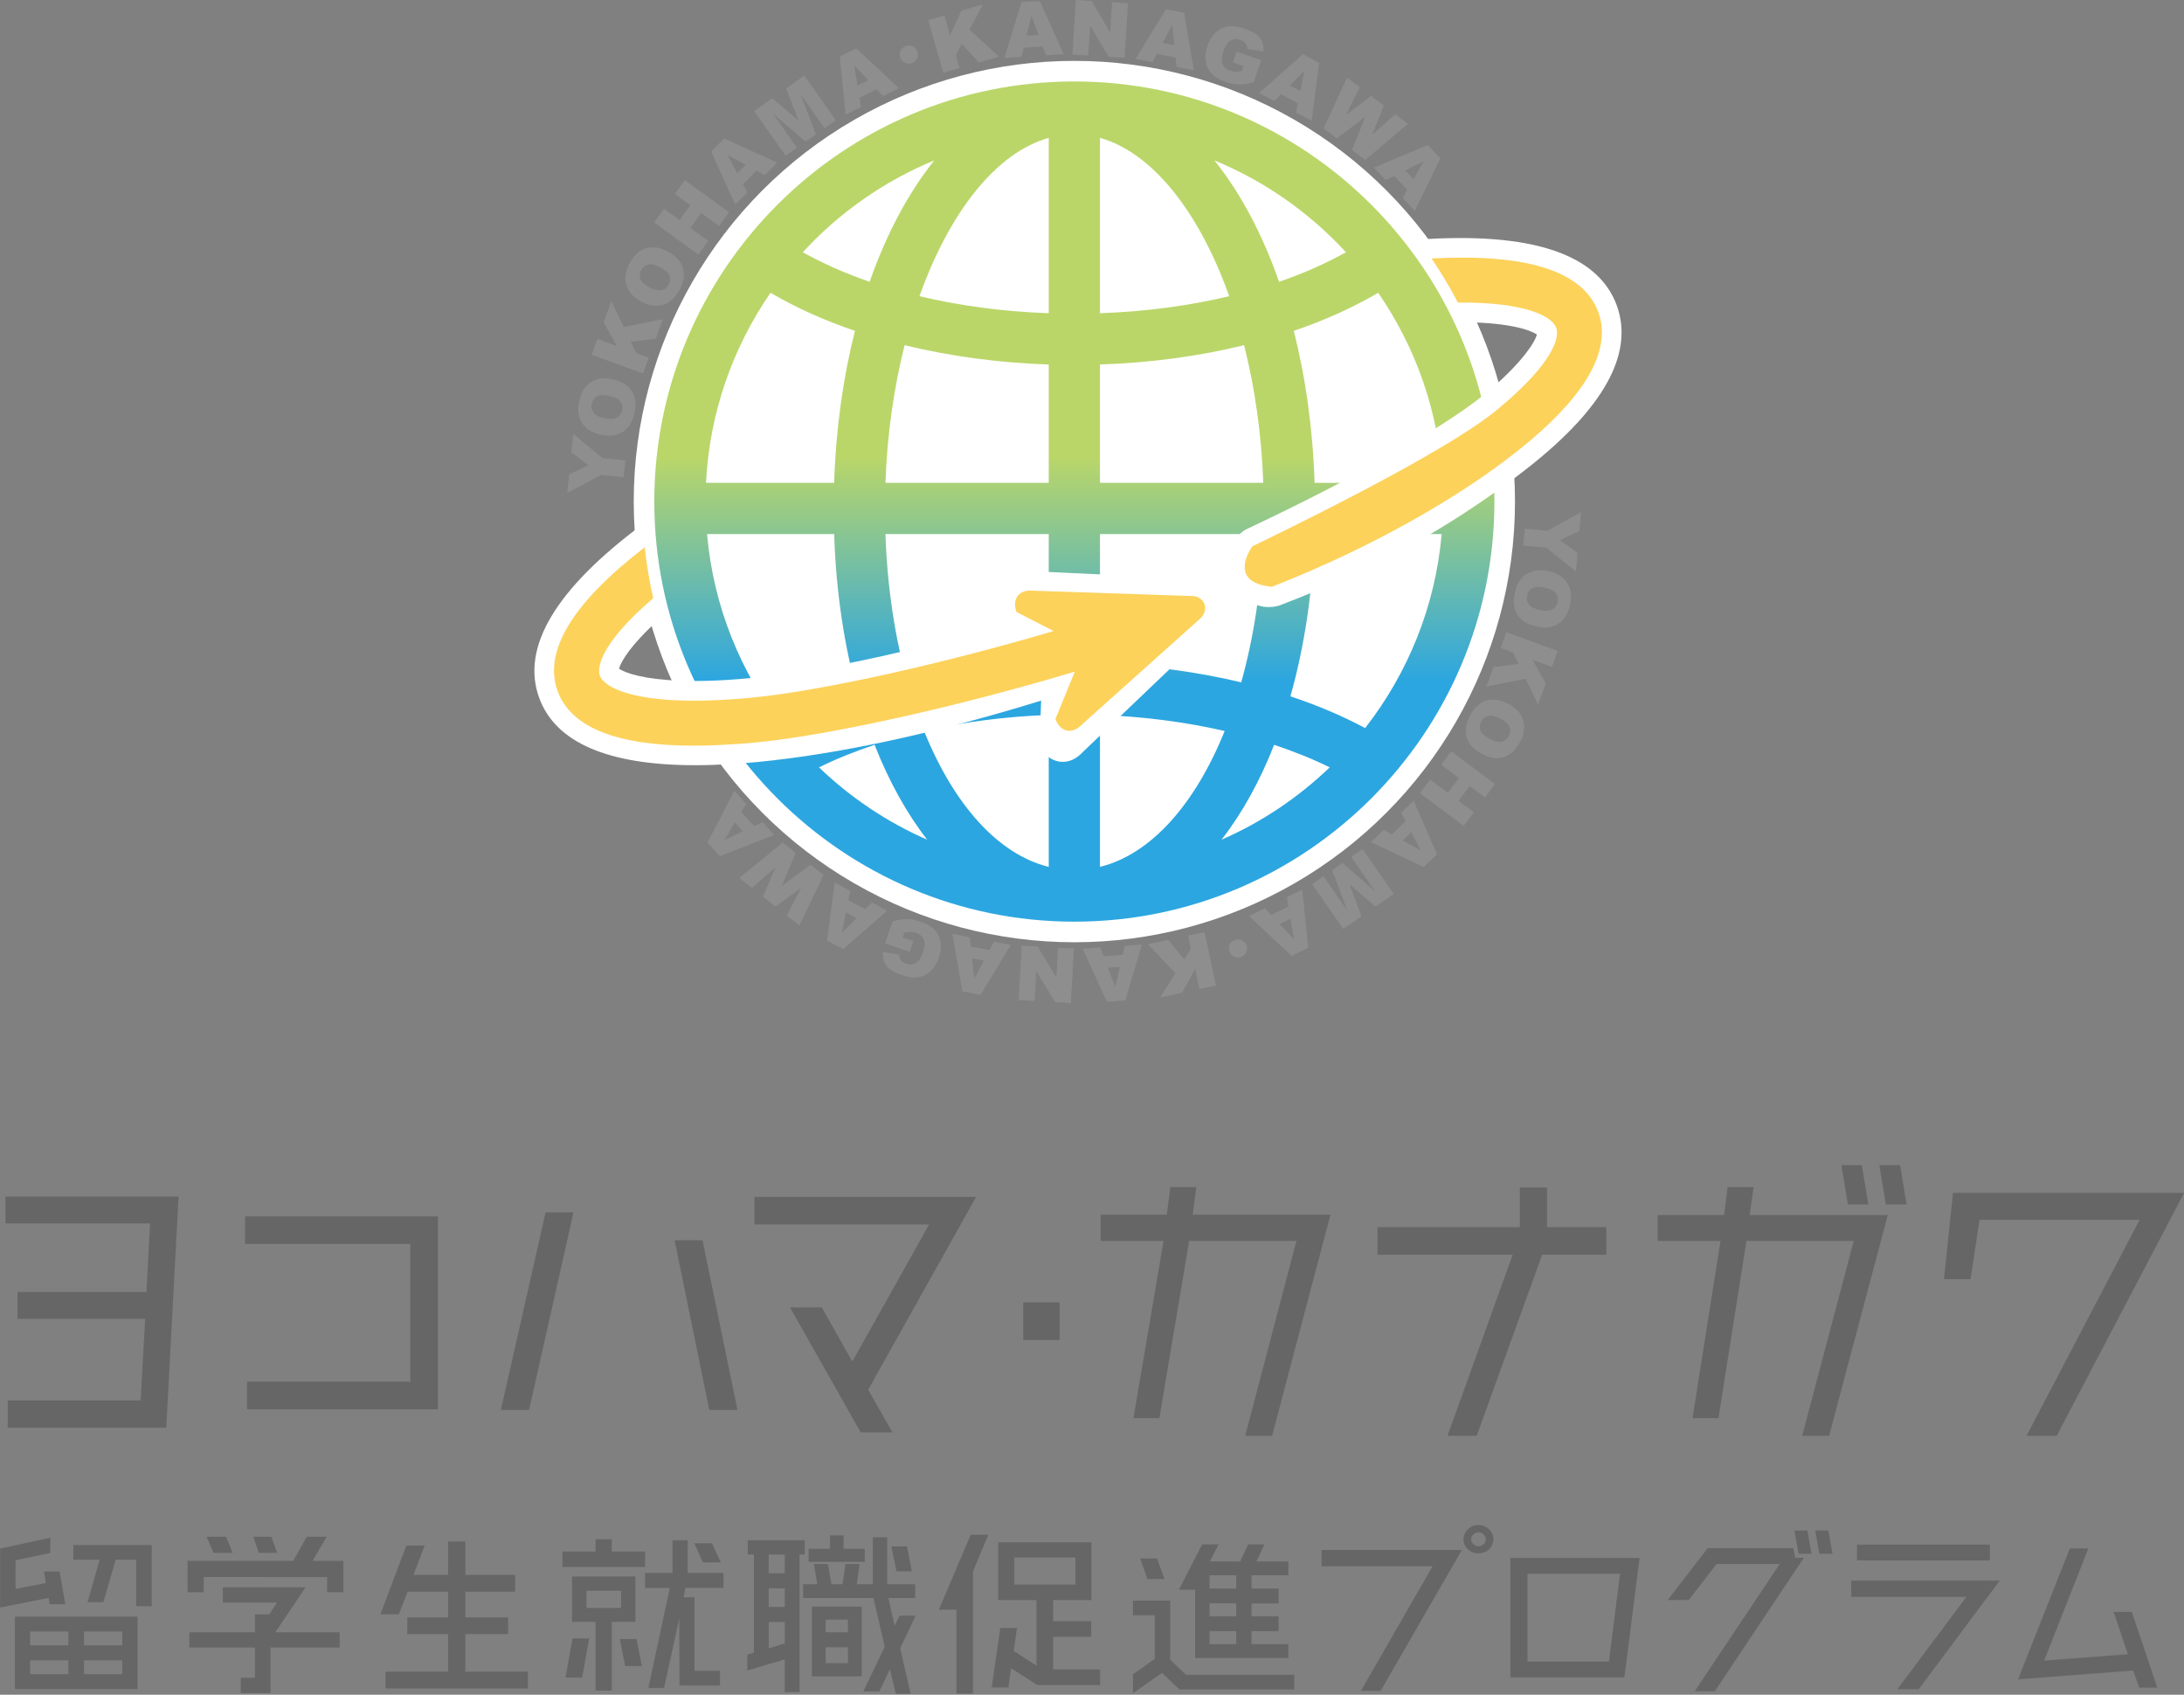
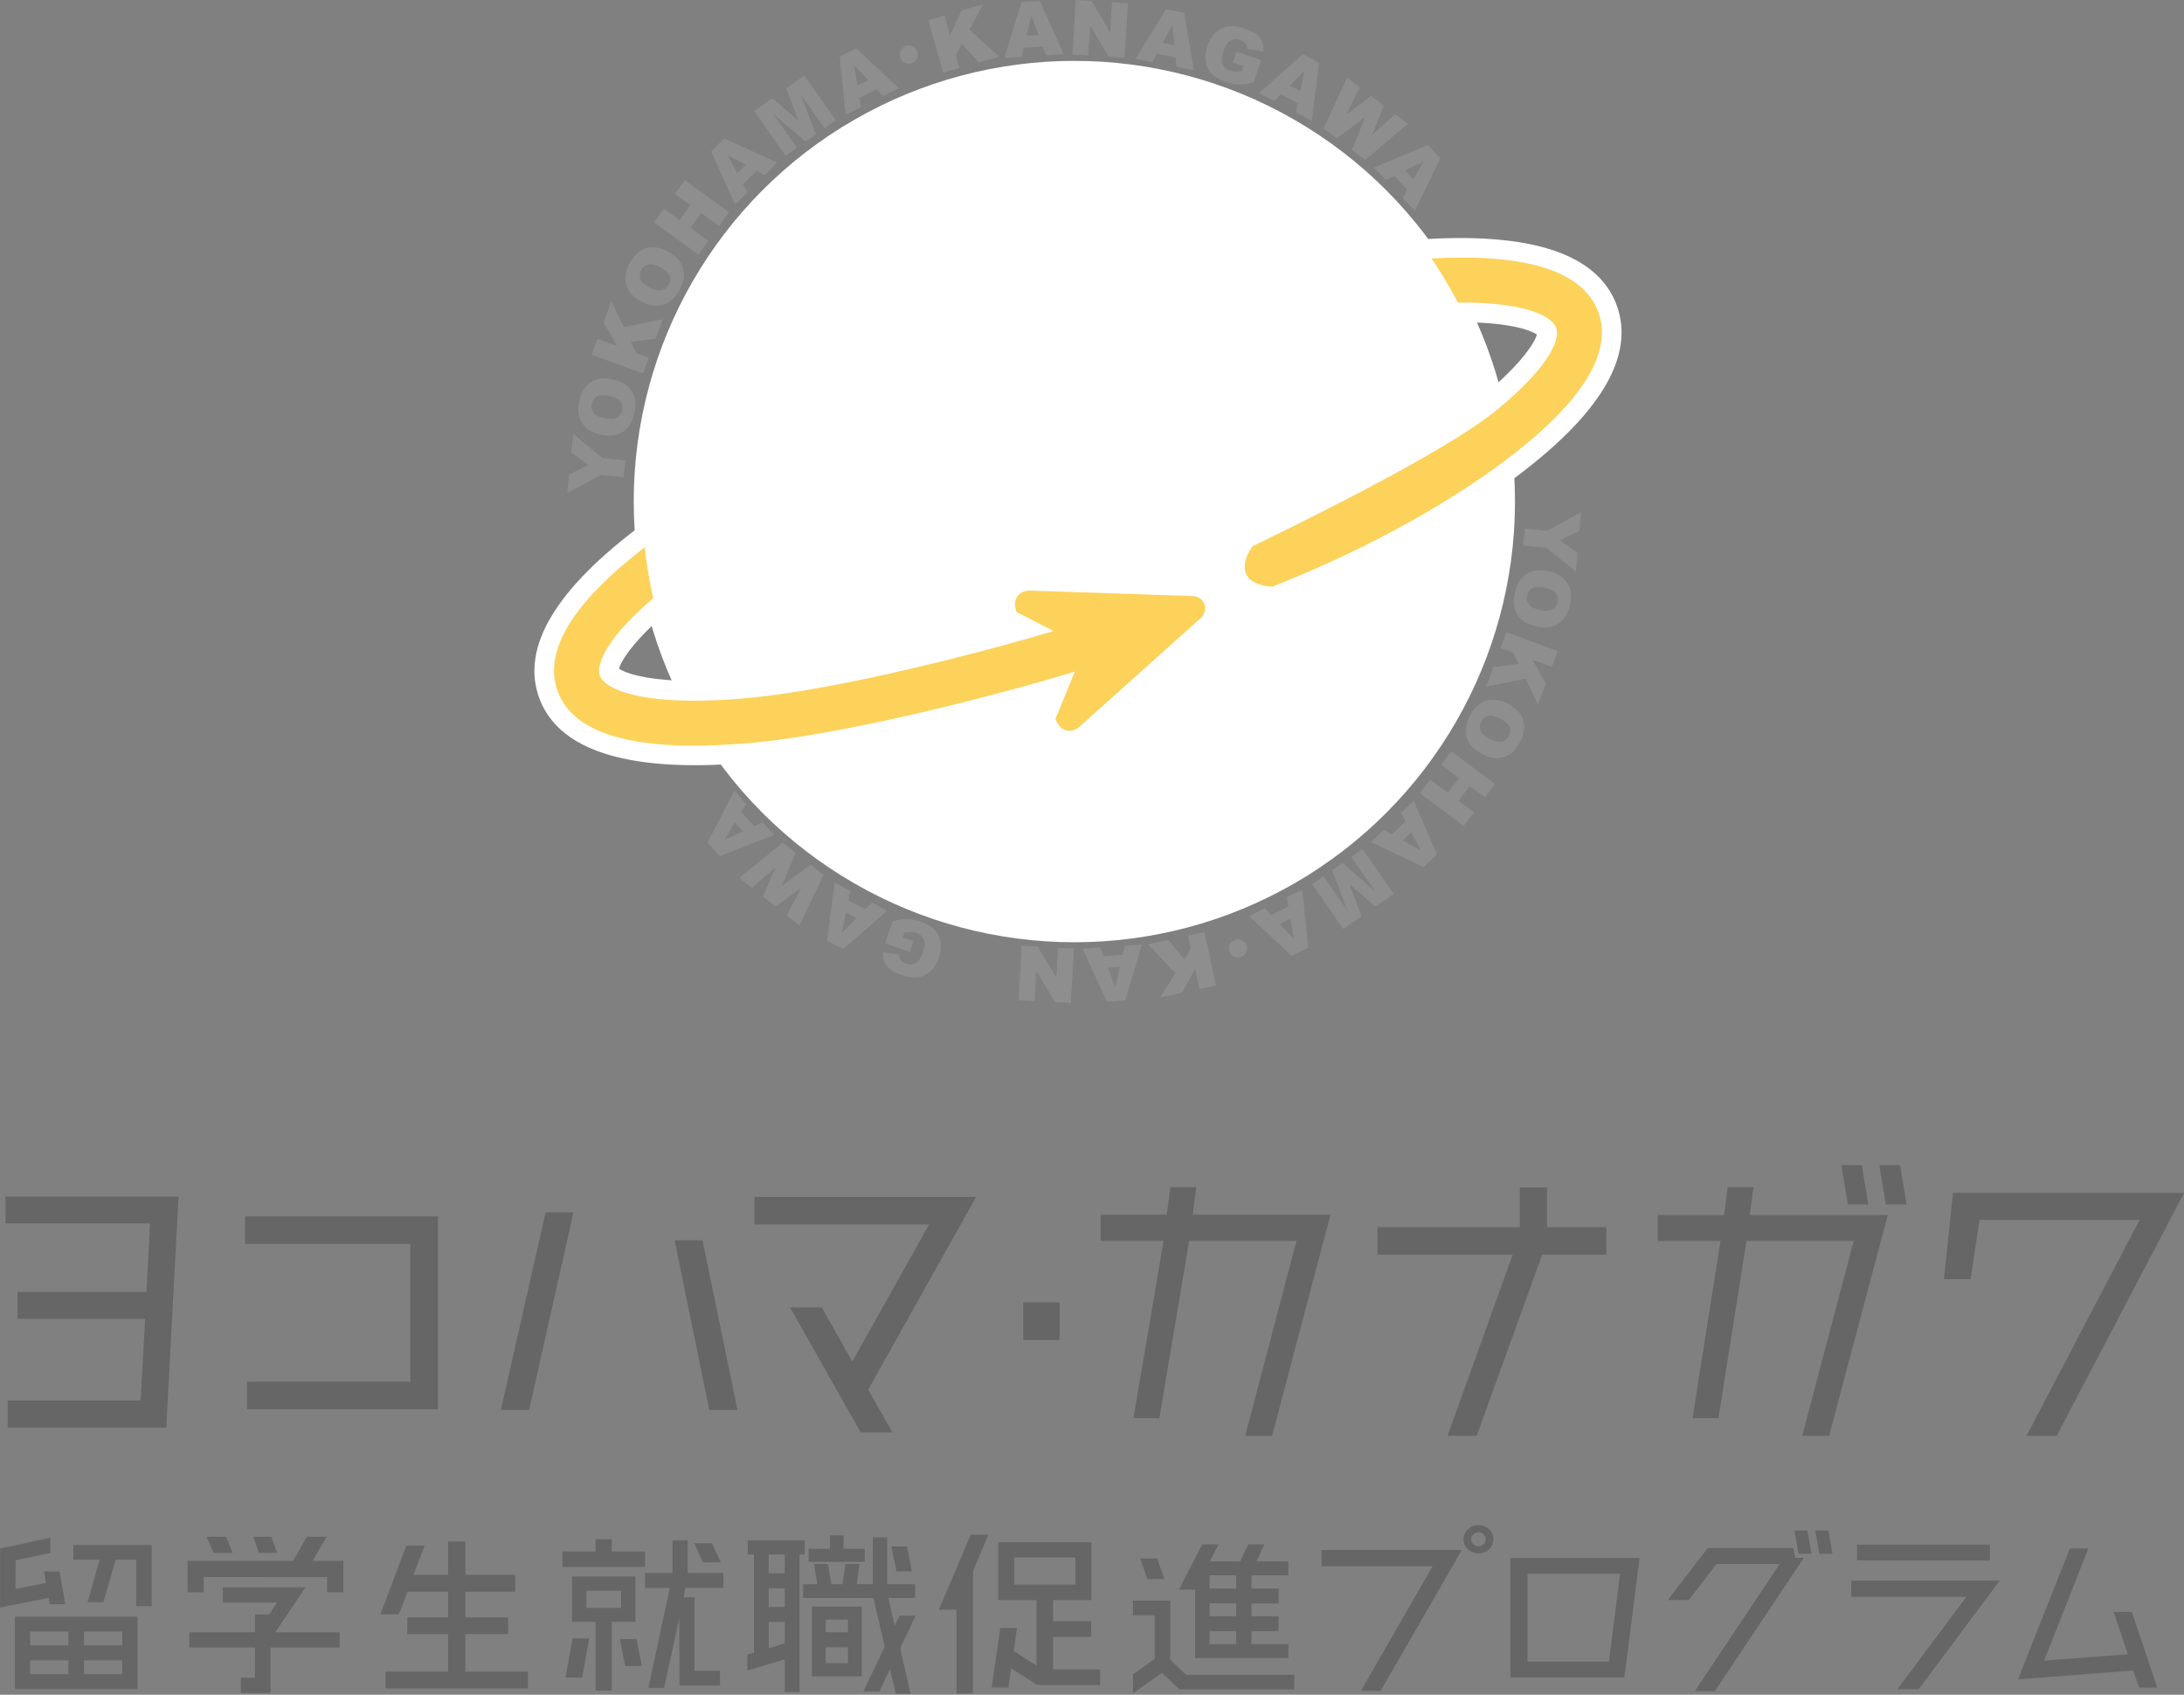
<svg xmlns="http://www.w3.org/2000/svg" version="1.1" id="レイヤー_1" x="0px" y="0px" width="232px" height="180px" viewBox="0 0 232 180" enable-background="new 0 0 232 180" xml:space="preserve">
  <rect x="0" y="0" width="232" height="180" fill="#808080" stroke="none" />
  <g>
    <g>
      <path fill="#666666" d="M5.277,170.386l-0.109-0.672l-5.158,1.029v-6.262l5.332-1.156v1.618l-3.693,0.777v3.047l3.234-0.63    l-0.219-1.219h1.662l0.612,3.467H5.277z M1.583,179.4v-7.69h13.025v7.69H1.583z M7.265,173.286H3.2v1.471h4.065V173.286z     M3.2,176.353v1.471h4.065v-1.471H3.2z M7.789,164.103h8.326v6.493h-1.64v-4.938h-2.185l-1.312,4.518H9.297l1.289-4.518H7.789    V164.103z M12.99,174.757v-1.471H8.926v1.471H12.99z M8.926,177.824h4.065v-1.471H8.926V177.824z" />
      <path fill="#666666" d="M33.201,165.784h3.278v3.341h-1.727v-1.618H21.64v1.618h-1.726v-3.341h11.232l1.442-2.563h2.12    L33.201,165.784z M32.458,168.6l-3.212,4.77h6.839v1.618h-7.343v4.833h-3.168v-1.617h1.508v-3.216h-6.971v-1.618h6.971v-1.891    h1.508l0.83-1.261h-5.747V168.6H32.458z M24.722,164.943H22.69l-0.744-1.723h2.054L24.722,164.943z M29.442,164.943h-1.944    l-0.59-1.723h1.923L29.442,164.943z" />
      <path fill="#666666" d="M49.433,177.551h6.644v1.787H40.955v-1.787h6.643v-3.992h-4.327v-1.765h4.327v-2.732h-4.305l-0.918,2.396    h-1.967l2.754-7.292h1.944l-1.18,3.11h3.672v-3.551h1.835v3.551h5.289v1.786h-5.289v2.732h4.546v1.765h-4.546V177.551z" />
      <path fill="#666666" d="M68.529,164.796v1.639h-8.785v-1.639h3.518v-1.302h1.726v1.302H68.529z M60.072,178.182l0.744-4.161h1.77    l-0.743,4.161H60.072z M67.502,167.444v4.812h-2.513v7.312h-1.726v-7.312h-2.492v-4.812H67.502z M65.973,170.785v-1.828h-3.672    v1.828H65.973z M65.842,174.084h1.77l0.568,2.879h-1.77L65.842,174.084z M76.855,168.663h-4.042l-0.197,0.988h1.158v7.817h2.71    v1.555h-4.305l-0.022-7.102l-1.617,7.355h-1.661l2.272-10.612h-2.622v-1.598h2.906v-3.467h1.617v3.467h3.802V168.663z     M76.571,165.952H74.67l-0.918-2.038h1.879L76.571,165.952z" />
      <path fill="#666666" d="M85.483,165.112h-0.547v14.604h-1.573v-3.467l-3.977,1.177v-1.681l0.699-0.21v-10.423H79.43v-1.513h6.053    V165.112z M83.363,167.108v-1.996h-1.705v1.996H83.363z M83.363,170.68v-1.975h-1.705v1.975H83.363z M81.659,175.072l1.705-0.525    v-2.269h-1.705V175.072z M97.262,171.604l-1.639,3.467l1.114,4.834h-1.573l-0.633-2.606l-1.115,2.353h-1.705l2.273-4.749    l-1.203-5.169h-7.474v-1.471h1.508l-0.35-2.143h1.486l0.371,2.143h1.18l0.306-2.143h1.508l-0.306,2.143h1.705v-4.98h1.53v4.98    h2.972v1.471h-2.841l0.656,2.941l0.524-1.072H97.262z M91.864,164.502v1.387h-5.967v-1.387h2.273v-1.429h1.442v1.429H91.864z     M86.247,178.055v-7.417h5.289v7.417H86.247z M90.072,172.025h-2.36v1.345h2.36V172.025z M87.712,176.648h2.36v-1.681h-2.36    V176.648z M96.869,166.898H95.23l-0.547-2.648h1.661L96.869,166.898z" />
      <path fill="#666666" d="M103.115,163.01h1.879l-1.639,3.888v12.986h-1.748v-8.91h-1.879L103.115,163.01z M111.878,177.32h4.983    v1.661h-6.643l-2.82-1.787l-0.284,2.039h-1.77l0.918-6.325h1.77l-0.35,2.437l2.426,1.576v-6.976h-4.065v-6.136h9.899v6.136h-4.065    v2.249h4.043v1.66h-4.043V177.32z M107.747,165.427v2.879h6.491v-2.879H107.747z" />
      <path fill="#666666" d="M125.991,177.888h11.495v1.555h-12.194l-1.857-1.765l-3.082,2.165v-1.997l2.317-1.66v-4.623h-2.317v-1.555    h3.955v6.283L125.991,177.888z M123.697,167.717h-1.814l-0.764-2.185h1.792L123.697,167.717z M126.953,176.102v-7.25h-1.727    l2.469-4.812h1.748l-0.918,1.808h3.213l0.852-1.808h1.727l-0.852,1.808h3.387v1.471h-3.912v1.408h2.885v1.576h-2.885v1.366h2.885    v1.576h-2.885v1.387h3.912v1.471H126.953z M131.323,168.726v-1.408h-2.84v1.408H131.323z M131.323,171.667v-1.366h-2.84v1.366    H131.323z M131.323,174.631v-1.387h-2.84v1.387H131.323z" />
      <path fill="#666666" d="M140.389,164.628h14.903l-8.632,14.961h-2.098l7.627-13.238h-11.8V164.628z M157.062,164.986    c-0.896,0-1.596-0.651-1.596-1.492s0.699-1.514,1.596-1.514c0.874,0,1.573,0.673,1.573,1.514S157.936,164.986,157.062,164.986z     M157.062,162.758c-0.416,0-0.787,0.336-0.787,0.736c0,0.399,0.371,0.735,0.787,0.735c0.415,0,0.764-0.336,0.764-0.735    C157.827,163.094,157.477,162.758,157.062,162.758z" />
      <path fill="#666666" d="M160.446,165.469h13.724l-1.617,12.692h-12.107V165.469z M170.913,176.48l1.18-9.33h-9.833v9.33H170.913z" />
      <path fill="#666666" d="M190.687,165.447h0.94l-9.462,14.185h-2.142l9.026-13.512h-6.709l-2.95,3.824h-2.229l4.239-5.506h9.112    L190.687,165.447z M192.435,165.027h-1.377l-0.437-2.458h1.377L192.435,165.027z M194.664,165.027h-1.399l-0.437-2.458h1.399    L194.664,165.027z" />
      <path fill="#666666" d="M196.649,167.885h15.778l-8.61,11.536h-2.273l7.343-9.814h-12.238V167.885z M211.378,164.061v1.68h-14.117    v-1.68H211.378z" />
      <path fill="#666666" d="M229.163,179.253h-1.923l-0.634-1.827l-12.238,0.945l5.507-13.911h1.967l-4.698,11.915l8.894-0.673    l-1.508-4.496h1.924L229.163,179.253z" />
    </g>
    <g>
      <circle fill="#FFFFFF" cx="114.126" cy="53.273" r="46.807" />
      <g>
        <linearGradient id="SVGID_1_" gradientUnits="userSpaceOnUse" x1="114.126" y1="8.652" x2="114.126" y2="97.894">
          <stop offset="0" style="stop-color:#BAD669" />
          <stop offset="0.447" style="stop-color:#BAD669" />
          <stop offset="0.713" style="stop-color:#2CA6E0" />
          <stop offset="1" style="stop-color:#2CA6E0" />
        </linearGradient>
-         <path fill="url(#SVGID_1_)" d="M114.125,8.652c-24.604,0-44.62,20.017-44.62,44.621c0,24.604,20.017,44.62,44.62,44.62     c24.605,0,44.621-20.017,44.621-44.62C158.747,28.669,138.73,8.652,114.125,8.652z M111.405,70.491     c-5.218,0.176-10.292,0.855-15.004,1.982c-1.325-4.709-2.145-10.041-2.345-15.747h17.349V70.491z M111.405,75.937v16.139     c-5.427-1.344-10.108-6.663-13.245-14.433C102.316,76.685,106.788,76.102,111.405,75.937z M116.846,75.937     c4.616,0.165,9.089,0.749,13.246,1.706c-3.137,7.77-7.818,13.088-13.246,14.432V75.937z M116.846,70.491V56.726h17.351     c-0.2,5.707-1.02,11.039-2.346,15.748C127.138,71.346,122.064,70.667,116.846,70.491z M116.846,51.284V38.715     c5.358-0.177,10.527-0.883,15.31-2.05c1.137,4.493,1.851,9.437,2.039,14.619H116.846z M116.846,33.269V14.643     c5.608,1.575,10.559,7.918,13.732,16.817C126.302,32.48,121.668,33.1,116.846,33.269z M111.405,14.643v18.626     c-4.82-0.169-9.454-0.79-13.731-1.809C100.847,22.56,105.797,16.218,111.405,14.643z M111.405,38.715v12.569H94.057     c0.187-5.182,0.902-10.127,2.039-14.62C100.88,37.832,106.049,38.537,111.405,38.715z M88.608,51.284H74.997     c0.375-7.469,2.857-14.389,6.854-20.188c2.682,1.573,5.694,2.933,8.968,4.045C89.565,40.085,88.793,45.522,88.608,51.284z      M88.609,56.726c0.203,6.244,1.1,12.056,2.569,17.233c-2.857,0.949-5.523,2.077-7.942,3.371     c-4.521-5.792-7.45-12.878-8.128-20.604H88.609z M92.905,79.11c1.525,3.881,3.41,7.278,5.586,10.077     c-4.283-1.872-8.165-4.488-11.49-7.684C88.829,80.603,90.81,79.806,92.905,79.11z M135.347,79.111     c2.095,0.696,4.076,1.492,5.904,2.392c-3.325,3.196-7.207,5.812-11.489,7.684C131.937,86.389,133.822,82.991,135.347,79.111z      M137.074,73.96c1.469-5.178,2.367-10.99,2.569-17.234h13.501c-0.678,7.726-3.608,14.812-8.129,20.604     C142.598,76.036,139.931,74.909,137.074,73.96z M139.644,51.284c-0.185-5.762-0.957-11.199-2.21-16.142     c3.274-1.113,6.285-2.472,8.967-4.045c3.997,5.799,6.478,12.719,6.854,20.188H139.644z M142.972,26.793     c-2.146,1.201-4.527,2.252-7.099,3.139c-1.779-5.085-4.116-9.463-6.871-12.897C134.354,19.241,139.114,22.595,142.972,26.793z      M99.25,17.035c-2.755,3.434-5.091,7.811-6.87,12.896c-2.572-0.887-4.952-1.938-7.099-3.138     C89.138,22.594,93.899,19.24,99.25,17.035z" />
      </g>
      <polygon fill="#333333" points="109.431,61.068 129.036,63.272 115.435,77.561   " />
      <g>
        <path fill="none" d="M65.758,71.023c0.649,0.457,2.625,1.145,6.602,1.283c-0.952-2.085-1.753-4.253-2.388-6.492     C67.029,68.463,65.96,70.255,65.758,71.023z" />
        <path fill="none" d="M163.26,35.535c-0.691-0.488-2.881-1.234-7.372-1.302c1.03,2.256,1.881,4.611,2.539,7.045     C161.755,38.383,163.034,36.373,163.26,35.535z" />
        <path fill="#FFFFFF" d="M171.746,32.446c-2-5.493-9.102-7.842-21.128-6.995c2.067,2.707,3.84,5.649,5.27,8.781     c4.491,0.068,6.68,0.814,7.372,1.302c-0.226,0.838-1.506,2.848-4.832,5.743c-4.086,3.555-13.826,9.202-25.976,14.91     c0,0-3.111,1.383-1.21,5.703c1.564,3.555,4.666,2.419,4.666,2.419c11.507-4.365,18.53-8.858,24.067-12.864     c1.193-0.863,2.312-1.721,3.343-2.571C170.674,42.819,173.509,37.292,171.746,32.446z" />
        <path fill="#FFFFFF" d="M129.238,61.58l-21.743-1.009c-2.765-0.173-3.629,2.592-2.074,4.148l1.59,1.437     c-9.237,2.813-18.046,4.785-25.48,5.667c-3.834,0.455-6.845,0.563-9.172,0.483c-3.977-0.137-5.953-0.826-6.602-1.283     c0.203-0.768,1.271-2.56,4.214-5.209c-0.922-3.252-1.494-6.65-1.674-10.153c-9.268,6.885-12.978,13.084-11.025,18.451     c1.735,4.765,7.309,7.164,16.603,7.164c1.202,0,2.475-0.045,3.801-0.126c0.919-0.056,1.859-0.126,2.837-0.22     c8.655-0.835,19.096-3.111,30.084-6.517l-0.163,4.368c0.31,1.95,2.759,3.094,4.591,1.093l16.363-15.619     C132.427,63.166,130.733,61.748,129.238,61.58z" />
      </g>
      <g>
        <path fill="none" d="M63.72,71.765c0.4,1.098,2.942,2.606,9.673,2.656c-1.769-3.401-3.127-7.05-4.002-10.884     C64.298,67.881,63.318,70.662,63.72,71.765z" />
        <path fill="none" d="M165.299,34.793c-0.416-1.146-3.14-2.721-10.434-2.657c1.851,3.561,3.248,7.394,4.117,11.425     C163.95,39.473,165.861,36.338,165.299,34.793z" />
        <path fill="#FCD25B" d="M169.786,33.16c-1.582-4.345-7.539-6.259-17.722-5.71c1.023,1.5,1.959,3.065,2.802,4.686     c7.294-0.065,10.017,1.511,10.434,2.657c0.563,1.545-1.349,4.679-6.317,8.768c-4.447,3.66-16.176,9.732-25.949,14.467     c0,0-2.841,3.838,2.082,4.297c11.11-4.365,19.593-9.517,24.698-13.353c0.976-0.734,1.898-1.462,2.748-2.182     C168.742,41.555,171.172,36.97,169.786,33.16z" />
        <path fill="#FCD25B" d="M126.777,63.311l-17.011-0.571c-1.495-0.168-2.297,0.851-1.783,2.265l3.94,2.018     c-10.992,3.262-24.341,6.333-32.068,7.079c-2.493,0.24-4.631,0.334-6.463,0.32c-6.731-0.05-9.273-1.558-9.673-2.656     c-0.402-1.103,0.578-3.884,5.671-8.227c-0.404-1.768-0.706-3.575-0.899-5.414c-7.684,5.917-10.798,11.046-9.259,15.275     c1.405,3.86,6.265,5.803,14.478,5.803c0.801,0,1.643-0.024,2.508-0.061c1.296-0.055,2.655-0.147,4.094-0.286     c8.235-0.794,22.388-4.065,33.862-7.52l-2.059,5.024c0.515,1.414,1.784,1.679,2.821,0.589l12.672-11.349     C128.537,64.497,127.733,63.371,126.777,63.311z" />
      </g>
    </g>
    <g>
      <g>
        <path fill="#666666" d="M18.97,127.09l-1.309,24.554H0.824v-2.891h14.117l0.482-8.672H1.857v-2.855h13.704l0.379-7.28H0.583     v-2.855H18.97z" />
        <path fill="#666666" d="M26.24,149.681v-2.927h17.354v-14.632h-17.56v-2.926h20.487v20.485H26.24z" />
        <path fill="#666666" d="M53.207,149.752l4.752-20.985h2.961l-4.717,20.985H53.207z M74.624,131.73l3.718,18.023h-2.996     l-3.684-18.023H74.624z" />
        <path fill="#666666" d="M103.69,127.126l-11.466,20.485l2.583,4.533h-3.374l-7.507-13.276H87.3l3.236,5.746l8.161-14.561H80.138     v-2.927H103.69z" />
        <path fill="#666666" d="M126.697,129.017h14.634l-6.198,23.483h-2.858l5.441-20.699h-11.397l-3.161,18.826h-2.755l3.196-18.826     h-6.68v-2.784h7.024l0.379-2.926h2.755L126.697,129.017z" />
        <path fill="#666666" d="M170.639,130.338v2.926h-6.818l-6.955,19.236h-3.099l6.921-19.236h-14.358v-2.926h15.116v-4.211h2.892     v4.211H170.639z" />
        <path fill="#666666" d="M185.864,129.053h14.668L194.3,152.5h-2.858l5.475-20.699H185.52l-2.973,18.826h-2.755l2.973-18.826     h-6.68v-2.748h7.059l0.379-2.962h2.755L185.864,129.053z M198.466,127.925h-2.169l-0.689-4.176h2.169L198.466,127.925z      M202.529,127.925h-2.204l-0.688-4.176h2.204L202.529,127.925z" />
        <path fill="#666666" d="M207.459,126.697h24.551L218.477,152.5h-3.202l12.017-22.948h-17.01l-0.958,6.313h-2.823L207.459,126.697     z" />
      </g>
      <rect x="108.695" y="138.326" fill="#666666" width="3.864" height="4.005" />
    </g>
    <g>
      <path fill="#8E8E8E" d="M60.258,52.362l0.199-1.982l2.064-0.968l-1.831-1.361l0.198-1.971l3.13,2.581l2.418,0.243l-0.179,1.788    l-2.419-0.242L60.258,52.362z" />
      <path fill="#8E8E8E" d="M63.824,46.173c-0.926-0.202-1.591-0.617-1.993-1.245c-0.403-0.628-0.505-1.403-0.303-2.323    c0.206-0.944,0.618-1.616,1.236-2.016c0.618-0.399,1.383-0.499,2.296-0.3c0.662,0.144,1.182,0.374,1.557,0.69    c0.375,0.316,0.635,0.71,0.779,1.183c0.144,0.473,0.147,1.024,0.01,1.654c-0.14,0.639-0.357,1.146-0.652,1.52    c-0.296,0.375-0.691,0.644-1.189,0.809C65.066,46.309,64.486,46.318,63.824,46.173z M64.214,44.423    c0.572,0.125,1.007,0.108,1.303-0.05c0.297-0.159,0.485-0.42,0.565-0.787c0.083-0.376,0.023-0.694-0.177-0.954    c-0.199-0.26-0.617-0.459-1.251-0.598c-0.534-0.116-0.947-0.094-1.24,0.067c-0.293,0.162-0.48,0.427-0.56,0.795    c-0.077,0.354-0.014,0.664,0.189,0.933C63.246,44.099,63.636,44.297,64.214,44.423z" />
      <path fill="#8E8E8E" d="M62.859,37.681l0.615-1.684l2.06,0.753l-1.416-2.517l0.818-2.24l1.331,2.74l4.152-0.838l-0.758,2.074    l-2.661,0.33l0.593,1.204l1.33,0.485l-0.615,1.684L62.859,37.681z" />
      <path fill="#8E8E8E" d="M68.113,32.023c-0.834-0.449-1.359-1.03-1.574-1.745c-0.215-0.715-0.1-1.487,0.346-2.316    c0.457-0.851,1.038-1.383,1.742-1.598c0.705-0.215,1.467-0.102,2.291,0.341c0.597,0.322,1.033,0.685,1.307,1.092    c0.275,0.406,0.416,0.857,0.425,1.351c0.008,0.494-0.14,1.025-0.445,1.593c-0.31,0.576-0.659,1.004-1.045,1.283    c-0.387,0.278-0.842,0.429-1.365,0.45C69.271,32.494,68.71,32.344,68.113,32.023z M69.022,30.541    c0.521,0.267,0.946,0.362,1.273,0.285c0.326-0.077,0.576-0.283,0.746-0.616c0.176-0.342,0.2-0.666,0.072-0.968    c-0.126-0.302-0.479-0.601-1.057-0.896c-0.486-0.249-0.892-0.332-1.217-0.251c-0.324,0.082-0.573,0.291-0.745,0.627    c-0.164,0.322-0.182,0.638-0.054,0.95C68.168,29.982,68.495,30.273,69.022,30.541z" />
      <path fill="#8E8E8E" d="M69.485,23.632l1.053-1.451l1.643,1.194l1.151-1.586l-1.643-1.194l1.058-1.457l4.696,3.409l-1.058,1.458    l-1.9-1.379l-1.151,1.585l1.899,1.379l-1.053,1.451L69.485,23.632z" />
      <path fill="#8E8E8E" d="M80.362,18.128l-1.443,1.438l0.476,0.878l-1.297,1.292l-2.551-5.65l1.385-1.38l5.64,2.571l-1.33,1.325    L80.362,18.128z M79.213,17.502l-1.926-1.025l1.024,1.924L79.213,17.502z" />
      <path fill="#8E8E8E" d="M80.11,11.795l1.926-1.36l2.78,2.361L83.517,9.39l1.926-1.359l3.346,4.741l-1.199,0.847l-2.552-3.615    l1.627,4.268l-1.086,0.767l-3.474-2.964l2.552,3.615l-1.2,0.847L80.11,11.795z" />
      <path fill="#8E8E8E" d="M93.121,9.479l-1.824,0.903l0.171,0.985l-1.641,0.811L89.208,6.01l1.753-0.867l4.527,4.234l-1.683,0.833    L93.121,9.479z M92.231,8.519l-1.498-1.585l0.357,2.15L92.231,8.519z" />
      <path fill="#8E8E8E" d="M97.44,5.451c0.19,0.5-0.059,1.055-0.559,1.246c-0.5,0.19-1.055-0.059-1.246-0.559    c-0.19-0.5,0.059-1.054,0.559-1.245C96.694,4.702,97.249,4.951,97.44,5.451z" />
      <path fill="#8E8E8E" d="M98.599,2.147l1.723-0.497l0.608,2.107l1.197-2.627l2.292-0.661l-1.428,2.691l3.127,2.858l-2.122,0.612    l-1.836-1.954l-0.622,1.189l0.393,1.36l-1.723,0.497L98.599,2.147z" />
      <path fill="#8E8E8E" d="M110.772,4.943l-2.032,0.125l-0.223,0.973l-1.827,0.113l1.819-5.926l1.952-0.12l2.533,5.657l-1.874,0.116    L110.772,4.943z M110.323,3.714l-0.768-2.042l-0.504,2.12L110.323,3.714z" />
      <path fill="#8E8E8E" d="M114.283,0l1.672,0.104l1.981,3.34l0.199-3.204l1.687,0.105l-0.361,5.791l-1.688-0.105l-1.97-3.315    l-0.198,3.18l-1.684-0.104L114.283,0z" />
      <path fill="#8E8E8E" d="M124.877,6.111l-1.998-0.388l-0.46,0.886l-1.798-0.35l3.25-5.279l1.919,0.373l1.032,6.113l-1.843-0.358    L124.877,6.111z M124.752,4.808l-0.23-2.17l-1.021,1.927L124.752,4.808z" />
      <path fill="#8E8E8E" d="M130.972,6.637l0.393-1.142l2.62,0.902l-0.805,2.339c-0.619,0.169-1.143,0.25-1.571,0.241    c-0.428-0.009-0.907-0.105-1.436-0.287c-0.651-0.224-1.144-0.517-1.478-0.881c-0.335-0.363-0.539-0.803-0.614-1.321    c-0.075-0.516-0.014-1.059,0.182-1.629c0.206-0.599,0.509-1.077,0.908-1.435c0.399-0.357,0.877-0.569,1.433-0.634    c0.433-0.049,0.963,0.034,1.592,0.25c0.606,0.209,1.041,0.419,1.304,0.633c0.263,0.213,0.454,0.469,0.573,0.769    c0.119,0.299,0.167,0.643,0.145,1.031l-1.735-0.271c0.004-0.23-0.056-0.428-0.18-0.593c-0.123-0.165-0.309-0.291-0.559-0.377    c-0.371-0.128-0.713-0.101-1.022,0.081c-0.31,0.183-0.561,0.554-0.753,1.113c-0.205,0.594-0.238,1.056-0.103,1.387    c0.136,0.332,0.404,0.566,0.803,0.703c0.189,0.065,0.38,0.1,0.571,0.104c0.191,0.005,0.42-0.021,0.688-0.077l0.178-0.517    L130.972,6.637z" />
      <path fill="#8E8E8E" d="M137.871,10.967l-1.798-0.954l-0.7,0.714l-1.617-0.858l4.647-4.104l1.727,0.917l-0.793,6.147l-1.659-0.88    L137.871,10.967z M138.13,9.684l0.412-2.143l-1.538,1.546L138.13,9.684z" />
      <path fill="#8E8E8E" d="M143.09,8.24l1.356,1.031l-1.48,2.956l2.682-2.04l1.35,1.027l-1.249,3.126l2.454-2.209l1.347,1.026    l-4.533,3.842l-1.398-1.065l1.403-3.524l-3.02,2.293l-1.398-1.065L143.09,8.24z" />
      <path fill="#8E8E8E" d="M149.497,20.164l-1.398-1.479l-0.891,0.452l-1.257-1.331l5.715-2.401l1.344,1.421l-2.719,5.57    l-1.289-1.365L149.497,20.164z M150.154,19.032l1.076-1.899l-1.951,0.972L150.154,19.032z" />
    </g>
    <g>
      <path fill="#8E8E8E" d="M167.942,54.403l-0.17,1.984l-2.051,0.997l1.85,1.335l-0.169,1.974l-3.167-2.537l-2.421-0.207l0.154-1.791    l2.422,0.209L167.942,54.403z" />
      <path fill="#8E8E8E" d="M164.464,60.661c0.926,0.196,1.594,0.606,2.001,1.233c0.407,0.624,0.513,1.399,0.318,2.32    c-0.2,0.945-0.607,1.619-1.222,2.024c-0.616,0.404-1.38,0.509-2.294,0.316c-0.664-0.14-1.183-0.367-1.562-0.68    c-0.377-0.313-0.638-0.707-0.786-1.178c-0.147-0.471-0.154-1.023-0.02-1.652c0.136-0.641,0.349-1.15,0.642-1.526    c0.293-0.377,0.688-0.648,1.184-0.816C163.221,60.534,163.801,60.521,164.464,60.661z M164.086,62.413    c-0.573-0.12-1.007-0.101-1.303,0.059c-0.295,0.16-0.481,0.424-0.559,0.791c-0.08,0.377-0.019,0.694,0.183,0.952    c0.201,0.259,0.62,0.455,1.254,0.59c0.536,0.113,0.949,0.087,1.241-0.075c0.293-0.164,0.478-0.43,0.556-0.798    c0.074-0.354,0.009-0.665-0.197-0.933C165.055,62.731,164.663,62.536,164.086,62.413z" />
      <path fill="#8E8E8E" d="M165.472,69.15l-0.62,1.684l-2.057-0.758l1.409,2.521l-0.823,2.238l-1.324-2.744l-4.154,0.83l0.762-2.071    l2.663-0.325l-0.591-1.204l-1.33-0.489l0.62-1.683L165.472,69.15z" />
      <path fill="#8E8E8E" d="M160.206,74.744c0.839,0.437,1.371,1.014,1.594,1.725c0.223,0.713,0.117,1.486-0.319,2.321    c-0.447,0.857-1.021,1.396-1.723,1.619c-0.701,0.223-1.465,0.119-2.294-0.315c-0.602-0.313-1.042-0.671-1.32-1.076    c-0.279-0.403-0.427-0.852-0.441-1.346c-0.014-0.495,0.128-1.028,0.426-1.599c0.303-0.579,0.646-1.01,1.029-1.294    c0.383-0.285,0.837-0.44,1.36-0.467C159.042,74.285,159.604,74.429,160.206,74.744z M159.369,76.329    c-0.52-0.271-0.943-0.368-1.27-0.295c-0.329,0.075-0.579,0.278-0.752,0.611c-0.178,0.34-0.205,0.664-0.081,0.967    c0.125,0.303,0.475,0.605,1.05,0.905c0.483,0.253,0.888,0.341,1.215,0.262c0.325-0.079,0.574-0.285,0.75-0.619    c0.168-0.321,0.188-0.637,0.063-0.949C160.217,76.897,159.892,76.603,159.369,76.329z" />
      <path fill="#8E8E8E" d="M158.812,83.272l-1.074,1.437l-1.625-1.216l-1.174,1.569l1.627,1.216l-1.078,1.443l-4.648-3.475    l1.079-1.442l1.88,1.405l1.173-1.569l-1.88-1.406l1.074-1.436L158.812,83.272z" />
      <path fill="#8E8E8E" d="M147.857,88.625l1.46-1.418l-0.463-0.884l1.316-1.275l2.472,5.685l-1.404,1.361l-5.604-2.648l1.348-1.308    L147.857,88.625z M148.998,89.266l1.911,1.052l-0.996-1.939L148.998,89.266z" />
      <path fill="#8E8E8E" d="M148.049,94.945l-1.937,1.345l-2.761-2.383l1.272,3.415l-1.936,1.345l-3.309-4.766l1.207-0.838    l2.524,3.634l-1.594-4.28l1.091-0.758l3.451,2.992l-2.523-3.636l1.207-0.837L148.049,94.945z" />
      <path fill="#8E8E8E" d="M135.048,97.192l1.823-0.904l-0.173-0.984l1.64-0.816l0.629,6.168l-1.752,0.87L132.68,97.3l1.682-0.835    L135.048,97.192z M135.938,98.151l1.503,1.583l-0.361-2.151L135.938,98.151z" />
      <path fill="#8E8E8E" d="M130.604,101.093c-0.194-0.498,0.05-1.054,0.549-1.248c0.497-0.194,1.054,0.049,1.248,0.548    c0.194,0.497-0.05,1.054-0.549,1.249C131.354,101.837,130.798,101.593,130.604,101.093z" />
      <path fill="#8E8E8E" d="M129.166,104.676l-1.755,0.373l-0.457-2.144l-1.38,2.536l-2.332,0.499l1.615-2.586l-2.919-3.07    l2.159-0.461l1.695,2.079l0.704-1.142l-0.295-1.385L127.955,99L129.166,104.676z" />
      <path fill="#8E8E8E" d="M117.233,101.56l2.031-0.14l0.216-0.976l1.827-0.127l-1.774,5.941l-1.952,0.135l-2.577-5.638l1.874-0.131    L117.233,101.56z M117.69,102.787l0.785,2.036l0.487-2.124L117.69,102.787z" />
      <path fill="#8E8E8E" d="M113.753,106.539l-1.67-0.094l-2.005-3.327l-0.177,3.207l-1.687-0.095l0.321-5.793l1.688,0.093    l1.993,3.302l0.177-3.18l1.683,0.093L113.753,106.539z" />
-       <path fill="#8E8E8E" d="M103.123,100.54l2.001,0.374l0.454-0.89l1.8,0.338l-3.213,5.301l-1.922-0.359l-1.075-6.106l1.846,0.346    L103.123,100.54z M103.256,101.793l0.237,2.169l1.014-1.929L103.256,101.793z" />
      <path fill="#8E8E8E" d="M97.027,99.958l-0.392,1.142l-2.62-0.901l0.804-2.34c0.619-0.168,1.142-0.249,1.571-0.239    c0.429,0.009,0.906,0.104,1.436,0.286c0.651,0.224,1.144,0.518,1.478,0.88c0.334,0.364,0.539,0.804,0.614,1.32    c0.074,0.518,0.014,1.061-0.182,1.63c-0.206,0.598-0.509,1.077-0.907,1.434c-0.401,0.359-0.877,0.571-1.434,0.637    c-0.432,0.049-0.963-0.035-1.592-0.251c-0.607-0.208-1.041-0.419-1.303-0.633c-0.263-0.213-0.455-0.47-0.574-0.769    c-0.119-0.298-0.166-0.642-0.145-1.032l1.737,0.272c-0.004,0.23,0.056,0.428,0.179,0.594c0.123,0.163,0.309,0.29,0.558,0.375    c0.373,0.128,0.714,0.1,1.023-0.082c0.31-0.182,0.561-0.553,0.754-1.111c0.203-0.594,0.238-1.057,0.102-1.387    c-0.136-0.332-0.403-0.566-0.802-0.704c-0.191-0.064-0.381-0.099-0.571-0.104c-0.191-0.004-0.421,0.022-0.689,0.077l-0.178,0.517    L97.027,99.958z" />
      <path fill="#8E8E8E" d="M90.129,95.614l1.794,0.96l0.701-0.711l1.614,0.865l-4.662,4.087l-1.723-0.924l0.815-6.145l1.656,0.886    L90.129,95.614z M89.857,96.928l-0.415,2.143l1.541-1.543L89.857,96.928z" />
      <path fill="#8E8E8E" d="M84.91,98.289l-1.335-1.055l1.532-2.93l-2.718,1.991l-1.331-1.051l1.305-3.103l-2.494,2.164l-1.329-1.051    l4.602-3.757l1.379,1.09l-1.467,3.497l3.061-2.237l1.379,1.09L84.91,98.289z" />
      <path fill="#8E8E8E" d="M78.746,86.239l1.364,1.511l0.9-0.431l1.226,1.359l-5.77,2.267l-1.308-1.451l2.847-5.507l1.258,1.395    L78.746,86.239z M78.063,87.356l-1.119,1.873l1.973-0.927L78.063,87.356z" />
    </g>
  </g>
</svg>